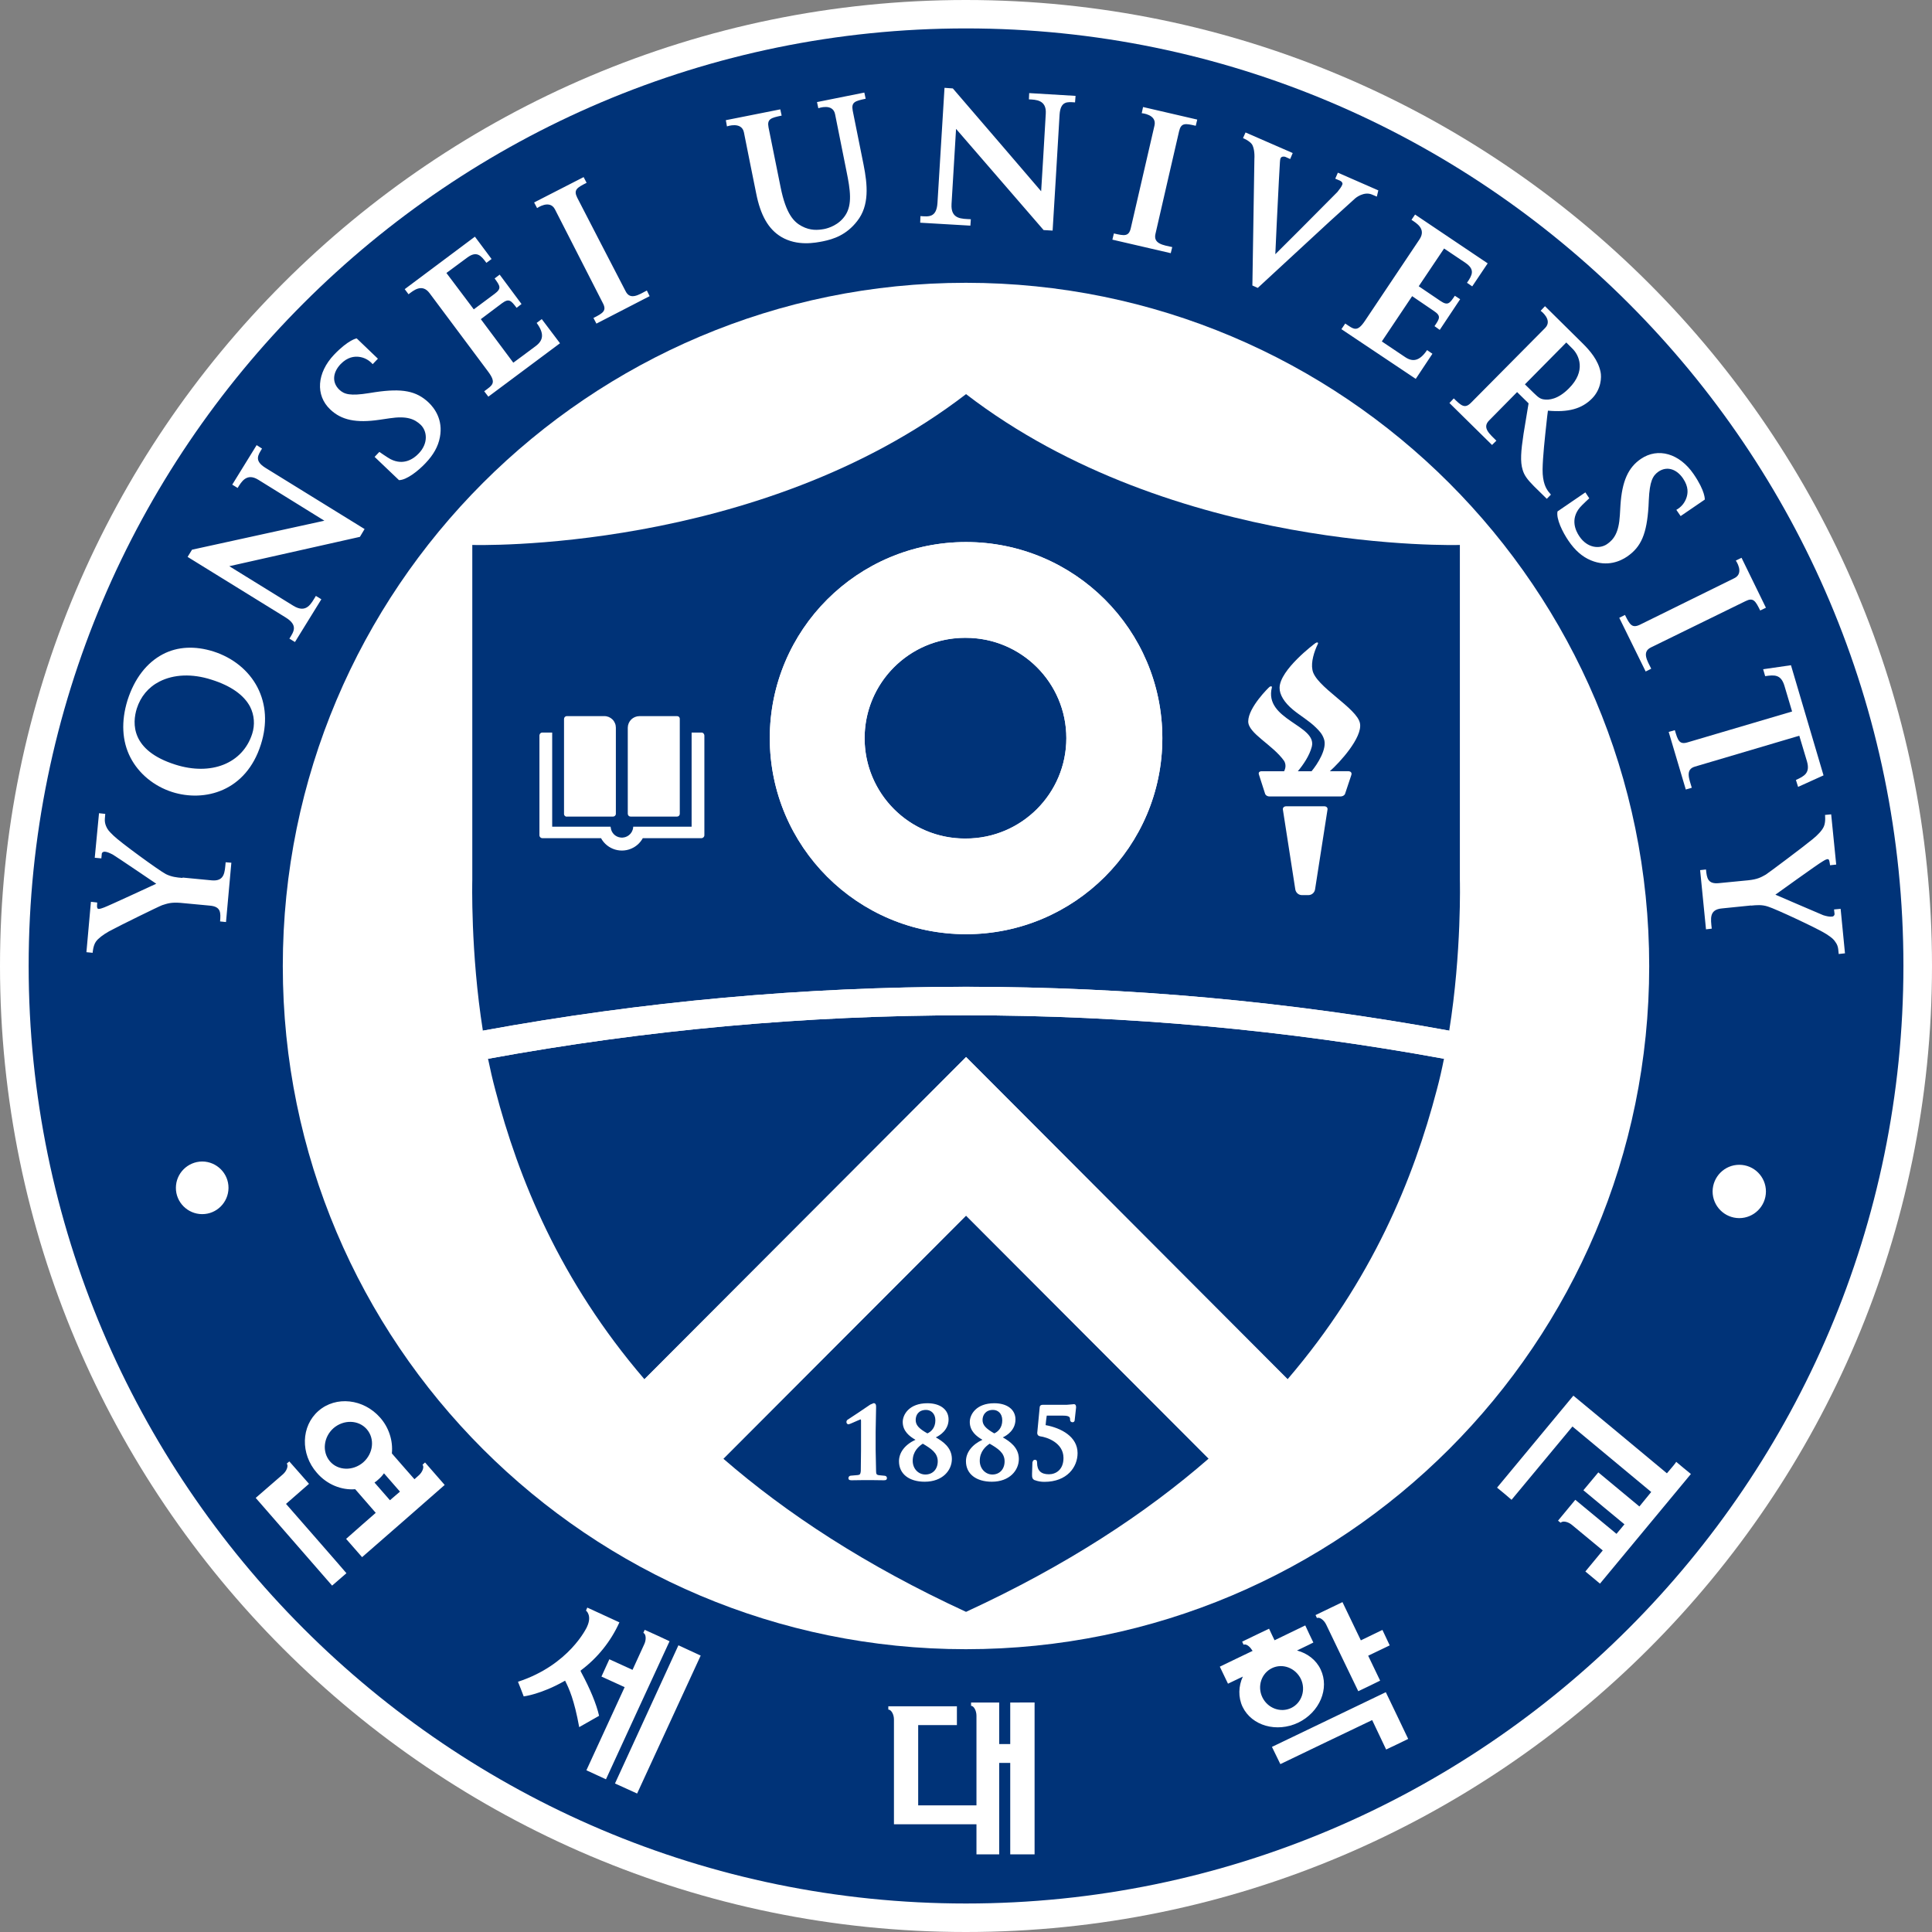
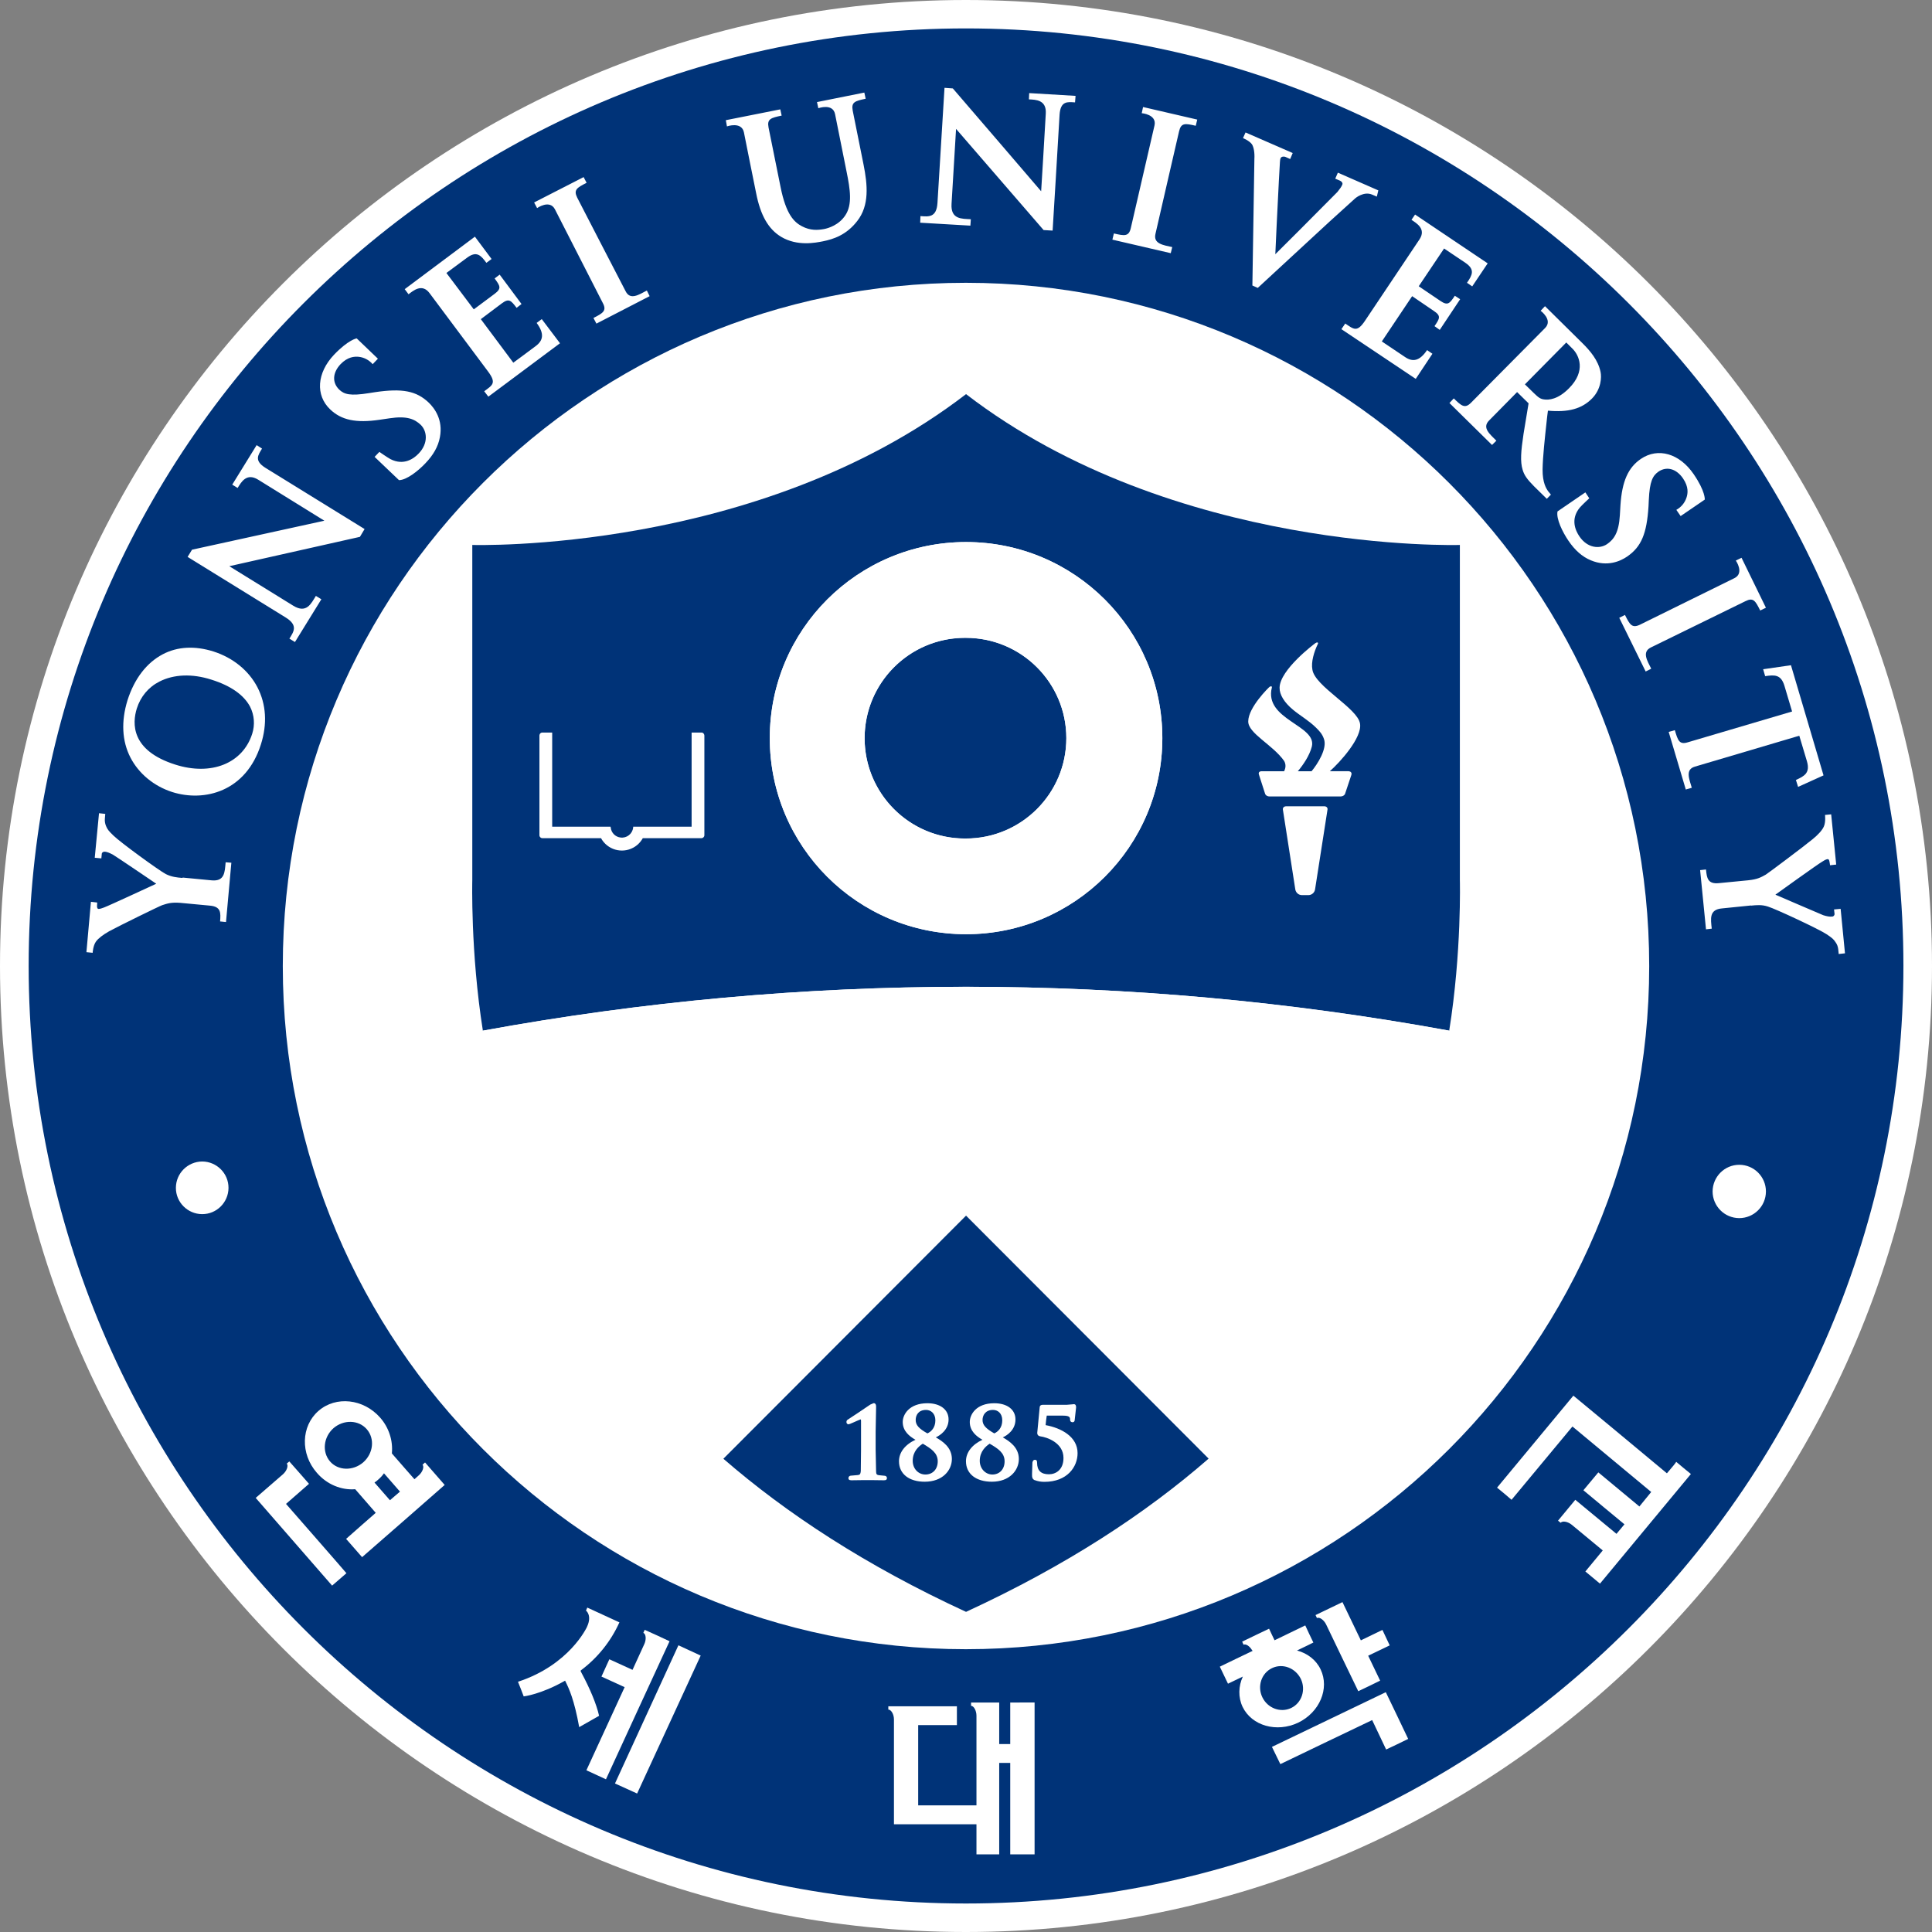
<svg xmlns="http://www.w3.org/2000/svg" width="48" height="48" viewBox="0 0 48 48" fill="none">
  <rect x="0" y="0" width="48" height="48" fill="#808080" stroke="none" />
  <g clip-path="url(#clip0_81_6361)">
    <path d="M0 23.998C0 37.232 10.765 48 23.997 48C37.235 48 48 37.234 48 23.998C48 10.761 37.235 0 23.997 0C10.765 0 0 10.764 0 23.998Z" fill="white" />
    <path d="M0.712 23.996C0.712 11.154 11.16 0.706 23.999 0.706C36.844 0.706 47.29 11.154 47.29 23.994C47.29 36.839 36.842 47.292 23.999 47.292C11.16 47.292 0.712 36.842 0.712 23.996" fill="#003378" />
    <path d="M23.997 40.974C14.628 40.974 7.026 33.376 7.026 24.002C7.026 14.628 14.626 7.026 23.997 7.026C33.372 7.026 40.974 14.624 40.974 24.002C40.974 33.38 33.372 40.974 23.997 40.974ZM4.37 29.509C4.367 29.869 4.661 30.163 5.021 30.165C5.382 30.167 5.675 29.874 5.677 29.513C5.679 29.153 5.386 28.86 5.026 28.857H5.023C4.663 28.86 4.372 29.151 4.37 29.509M43.874 29.604C43.872 29.971 43.574 30.264 43.21 30.264C42.843 30.262 42.549 29.964 42.549 29.6C42.552 29.235 42.847 28.939 43.212 28.939C43.579 28.939 43.874 29.237 43.874 29.602V29.604ZM6.266 18.23C6.031 18.968 5.246 19.281 4.354 18.996C3.25 18.646 3.284 17.971 3.399 17.602C3.493 17.308 3.686 17.073 3.962 16.933C4.316 16.752 4.773 16.732 5.25 16.885C5.742 17.039 6.061 17.27 6.214 17.559C6.319 17.767 6.337 18.008 6.266 18.23ZM5.304 16.186C4.846 16.042 4.413 16.061 4.044 16.255C3.642 16.467 3.34 16.86 3.168 17.397C3.006 17.921 3.03 18.413 3.241 18.821C3.448 19.222 3.826 19.533 4.279 19.678C5.079 19.932 6.113 19.667 6.482 18.495C6.644 17.986 6.614 17.498 6.396 17.075C6.178 16.657 5.789 16.342 5.304 16.186Z" fill="white" />
    <path d="M9.913 11.929L9.307 11.351L9.425 11.227C9.425 11.227 9.63 11.37 9.701 11.407C10.034 11.577 10.284 11.392 10.403 11.266C10.649 11.009 10.61 10.707 10.452 10.554C10.299 10.41 10.109 10.328 9.682 10.392L9.43 10.429C8.847 10.515 8.48 10.438 8.202 10.17C7.835 9.821 7.87 9.266 8.299 8.813C8.661 8.435 8.862 8.407 8.862 8.407L9.389 8.912L9.259 9.048C9.171 8.947 9.05 8.88 8.914 8.865C8.804 8.854 8.638 8.865 8.461 9.048C8.262 9.259 8.247 9.505 8.428 9.68C8.551 9.797 8.698 9.842 9.168 9.767L9.32 9.743C9.993 9.644 10.344 9.71 10.653 10.004C10.791 10.138 11.013 10.425 10.929 10.863C10.886 11.094 10.767 11.303 10.571 11.508C10.39 11.7 10.103 11.927 9.913 11.929ZM38.693 12.708L39.388 12.233L39.485 12.38C39.485 12.38 39.3 12.55 39.248 12.613C39.013 12.9 39.142 13.182 39.239 13.325C39.438 13.621 39.742 13.644 39.926 13.519C40.098 13.4 40.219 13.234 40.245 12.801L40.26 12.548C40.299 11.959 40.45 11.616 40.769 11.4C41.192 11.113 41.725 11.264 42.077 11.778C42.373 12.209 42.355 12.412 42.355 12.412L41.755 12.822L41.648 12.667C41.767 12.602 41.857 12.494 41.9 12.365C41.934 12.261 41.96 12.101 41.814 11.886C41.648 11.644 41.408 11.579 41.205 11.717C41.063 11.817 40.985 11.953 40.964 12.425L40.957 12.578C40.914 13.26 40.778 13.588 40.422 13.83C40.264 13.938 39.934 14.093 39.524 13.921C39.31 13.832 39.129 13.672 38.968 13.435C38.821 13.219 38.659 12.891 38.696 12.706M12.468 7.537C12.645 7.406 12.694 7.462 12.835 7.648L12.957 7.553L12.414 6.823L12.289 6.918C12.425 7.104 12.468 7.166 12.289 7.3L11.771 7.686L11.091 6.782C11.091 6.782 11.497 6.48 11.605 6.402C11.842 6.225 11.95 6.346 12.084 6.53L12.213 6.435L11.799 5.88L10.055 7.184L10.15 7.311C10.267 7.222 10.485 7.033 10.672 7.283C10.86 7.533 12.125 9.229 12.125 9.229C12.343 9.521 12.235 9.568 12.03 9.721L12.133 9.855L13.913 8.528L13.46 7.928L13.333 8.023C13.531 8.291 13.495 8.459 13.311 8.597C13.193 8.688 12.753 9.011 12.753 9.011L11.948 7.932L11.945 7.93L12.468 7.537ZM35.623 7.725C35.809 7.848 35.77 7.913 35.64 8.103L35.77 8.196L36.277 7.434L36.145 7.348C36.016 7.542 35.97 7.6 35.787 7.477L35.248 7.112L35.878 6.174C35.878 6.174 36.296 6.454 36.408 6.53C36.654 6.698 36.577 6.836 36.447 7.026L36.577 7.115L36.961 6.543L35.157 5.33L35.068 5.462C35.191 5.544 35.44 5.686 35.267 5.947C35.094 6.208 33.916 7.965 33.916 7.965C33.715 8.267 33.636 8.181 33.422 8.038L33.327 8.178L35.174 9.413L35.588 8.789L35.455 8.698C35.269 8.975 35.096 8.998 34.909 8.871C34.786 8.787 34.331 8.483 34.331 8.483L35.081 7.363C35.081 7.363 35.081 7.358 35.084 7.358L35.623 7.725ZM14.341 4.911C14.244 4.717 14.334 4.663 14.574 4.542L14.5 4.4L13.27 5.03L13.344 5.17C13.344 5.17 13.655 4.95 13.786 5.198C13.849 5.321 14.977 7.529 14.977 7.529C15.079 7.721 14.982 7.779 14.744 7.9L14.818 8.04L16.14 7.358L16.071 7.218C15.873 7.322 15.657 7.466 15.543 7.235C15.422 7.009 14.341 4.909 14.341 4.911ZM21.455 4.091L21.185 2.747C21.146 2.533 21.245 2.51 21.507 2.453L21.474 2.3L20.298 2.536L20.331 2.689C20.331 2.689 20.691 2.557 20.747 2.836C20.758 2.892 21.032 4.26 21.032 4.26C21.125 4.715 21.179 5.082 21.002 5.349C20.842 5.593 20.581 5.669 20.477 5.69C20.322 5.718 20.137 5.734 19.923 5.621C19.731 5.52 19.53 5.33 19.394 4.652L19.094 3.166C19.053 2.954 19.155 2.928 19.42 2.872L19.386 2.717L18.033 2.986L18.061 3.14C18.061 3.14 18.423 3.012 18.482 3.286C18.492 3.347 18.786 4.799 18.786 4.799C18.894 5.352 19.092 5.695 19.409 5.885C19.808 6.122 20.255 6.033 20.447 5.995C20.702 5.943 21.028 5.841 21.297 5.492C21.604 5.103 21.554 4.59 21.455 4.091ZM29.294 3.261C29.344 3.047 29.447 3.064 29.708 3.125L29.745 2.971L28.399 2.659L28.366 2.812C28.366 2.812 28.746 2.842 28.683 3.118C28.653 3.254 28.094 5.669 28.094 5.669C28.045 5.88 27.935 5.861 27.674 5.8L27.637 5.954L29.087 6.29L29.124 6.139C28.904 6.09 28.649 6.059 28.707 5.811C28.765 5.563 29.292 3.261 29.294 3.261ZM43.367 14.935C43.561 14.838 43.613 14.928 43.732 15.168L43.874 15.099L43.268 13.858L43.126 13.927C43.126 13.927 43.346 14.24 43.089 14.365C42.966 14.425 40.741 15.522 40.741 15.522C40.545 15.614 40.491 15.517 40.372 15.278L40.23 15.349L40.886 16.683L41.024 16.614C40.925 16.415 40.787 16.197 41.017 16.085C41.248 15.973 43.367 14.935 43.367 14.935ZM44.496 16.527L43.805 16.627L43.855 16.799C44.084 16.765 44.248 16.752 44.334 17.039C44.351 17.093 44.381 17.196 44.524 17.677C44.138 17.79 41.93 18.443 41.93 18.443C41.723 18.506 41.686 18.398 41.611 18.141L41.458 18.184L41.883 19.615L42.032 19.572C41.969 19.356 41.863 19.117 42.111 19.046C42.975 18.789 43.839 18.533 44.703 18.279C44.845 18.759 44.876 18.864 44.893 18.914C44.977 19.203 44.83 19.283 44.619 19.378L44.673 19.55L45.305 19.264L44.496 16.527ZM38.98 9.648C38.706 9.926 38.476 9.941 38.363 9.924C38.277 9.913 38.23 9.885 38.109 9.767L37.886 9.549L38.914 8.509L39.065 8.66C39.233 8.824 39.412 9.216 38.98 9.648ZM39.766 9.244C39.706 8.947 39.505 8.714 39.313 8.524L38.385 7.607L38.277 7.721C38.277 7.721 38.586 7.947 38.389 8.148C38.29 8.247 36.547 10.006 36.547 10.006C36.395 10.159 36.309 10.086 36.119 9.898L36.011 10.013L37.069 11.055L37.177 10.949C37.019 10.789 36.814 10.63 36.995 10.448L37.692 9.741L37.977 10.021L37.852 10.779C37.787 11.21 37.766 11.469 37.83 11.674C37.869 11.806 37.938 11.905 38.111 12.08L38.43 12.393L38.532 12.289L38.458 12.198C38.419 12.14 38.322 11.998 38.325 11.661C38.331 11.338 38.376 10.93 38.432 10.414C38.432 10.414 38.45 10.25 38.458 10.203C38.965 10.248 39.298 10.159 39.554 9.9C39.783 9.667 39.792 9.37 39.766 9.244M4.531 21.812C4.389 21.801 4.26 21.786 4.117 21.715C3.944 21.622 2.982 20.923 2.82 20.761C2.712 20.657 2.669 20.61 2.635 20.524C2.611 20.467 2.6 20.406 2.605 20.345C2.609 20.301 2.615 20.221 2.615 20.221L2.46 20.204L2.354 21.311L2.518 21.326C2.518 21.326 2.527 21.244 2.529 21.212C2.531 21.18 2.566 21.156 2.607 21.16C2.663 21.165 2.73 21.193 2.812 21.238C2.874 21.272 3.882 21.956 3.882 21.956C3.882 21.956 2.695 22.507 2.585 22.546C2.559 22.556 2.484 22.584 2.451 22.582C2.434 22.58 2.415 22.569 2.415 22.548C2.415 22.546 2.41 22.522 2.41 22.522C2.41 22.489 2.412 22.457 2.415 22.423L2.259 22.405L2.147 23.657L2.302 23.672C2.302 23.672 2.311 23.499 2.382 23.396C2.438 23.316 2.559 23.223 2.712 23.137C2.958 23.003 3.962 22.511 4.029 22.489C4.162 22.446 4.253 22.414 4.48 22.431C4.48 22.431 4.931 22.474 5.213 22.5C5.494 22.524 5.485 22.679 5.468 22.893L5.615 22.908L5.748 21.434L5.606 21.423C5.584 21.667 5.584 21.902 5.259 21.872C4.933 21.842 4.54 21.803 4.54 21.803M43.503 22.5C43.639 22.487 43.771 22.472 43.926 22.524C44.112 22.58 45.191 23.083 45.38 23.21C45.506 23.294 45.557 23.333 45.605 23.411C45.642 23.46 45.663 23.521 45.67 23.581C45.672 23.62 45.682 23.702 45.682 23.702L45.838 23.685L45.73 22.58L45.566 22.595C45.566 22.595 45.575 22.677 45.579 22.707C45.579 22.716 45.578 22.724 45.574 22.732C45.571 22.74 45.566 22.747 45.56 22.753C45.554 22.76 45.547 22.764 45.539 22.767C45.531 22.771 45.523 22.772 45.514 22.772C45.458 22.779 45.387 22.766 45.298 22.738C45.232 22.712 44.109 22.228 44.109 22.228C44.109 22.228 45.173 21.462 45.275 21.406C45.298 21.391 45.365 21.348 45.4 21.346C45.419 21.341 45.437 21.354 45.443 21.372L45.45 21.393C45.458 21.428 45.462 21.462 45.467 21.497L45.62 21.48L45.495 20.232L45.342 20.247C45.342 20.247 45.363 20.42 45.314 20.532C45.277 20.621 45.175 20.735 45.037 20.847C44.824 21.024 43.928 21.695 43.87 21.73C43.747 21.799 43.663 21.846 43.438 21.87C43.438 21.87 42.99 21.913 42.709 21.941C42.429 21.971 42.405 21.816 42.385 21.602L42.239 21.618L42.385 23.089L42.528 23.072C42.502 22.826 42.459 22.597 42.785 22.569C43.106 22.537 43.505 22.496 43.505 22.496M9.058 13.144L8.942 13.338L5.697 14.067L7.283 15.047C7.617 15.254 7.731 14.993 7.848 14.805L7.984 14.889L7.328 15.951L7.19 15.867C7.293 15.699 7.416 15.539 7.099 15.342C6.782 15.146 4.661 13.836 4.661 13.836L4.771 13.657C5.325 13.536 7.975 12.956 8.059 12.937C8.059 12.937 6.709 12.099 6.415 11.918C6.124 11.739 5.994 11.978 5.904 12.123L5.77 12.041L6.376 11.059L6.51 11.145C6.415 11.303 6.305 11.443 6.596 11.624C6.888 11.806 9.058 13.144 9.058 13.144ZM26.152 5.729L25.928 5.716L23.753 3.202L23.641 5.062C23.615 5.455 23.898 5.434 24.12 5.447L24.109 5.606L22.862 5.533L22.868 5.369C23.067 5.382 23.267 5.414 23.291 5.043C23.315 4.665 23.466 2.182 23.466 2.182L23.673 2.197C24.044 2.624 25.809 4.685 25.867 4.752C25.867 4.752 25.965 3.168 25.982 2.822C26.003 2.479 25.732 2.477 25.563 2.469L25.57 2.313L26.722 2.382L26.709 2.544C26.526 2.531 26.349 2.503 26.325 2.846C26.308 3.183 26.152 5.729 26.152 5.729ZM34.207 4.885L34.244 4.73L33.239 4.29L33.174 4.439L33.29 4.488C33.331 4.506 33.359 4.54 33.353 4.575C33.338 4.631 33.282 4.7 33.228 4.769L32.289 5.714C32.289 5.714 31.756 6.243 31.685 6.316C31.687 6.23 31.745 5.021 31.773 4.495L31.799 4.033C31.804 4.007 31.799 3.942 31.829 3.912C31.838 3.899 31.879 3.878 31.938 3.899L32.054 3.951L32.117 3.802L30.945 3.291L30.882 3.431C30.882 3.431 31.044 3.498 31.105 3.586C31.15 3.658 31.174 3.794 31.165 3.949L31.115 7.093L31.249 7.153L33.031 5.507L33.672 4.926C33.672 4.926 33.886 4.741 34.097 4.838L34.207 4.885ZM25.099 42.299V43.33H24.825V42.299H24.126V42.381C24.195 42.381 24.26 42.502 24.26 42.627V44.854H22.812V42.86H23.774V42.392H22.07V42.474C22.141 42.474 22.21 42.59 22.21 42.72V45.324H24.26V46.071H24.825V43.799H25.099V46.071H25.704V42.297L25.099 42.299ZM41.414 36.604C40.931 36.201 39.121 34.697 39.093 34.677H39.088L37.194 36.96C37.224 36.982 37.528 37.236 37.554 37.262C37.58 37.228 39.067 35.441 39.067 35.441C39.067 35.441 40.59 36.706 41.024 37.068C40.86 37.269 40.73 37.428 40.73 37.428C40.73 37.428 39.738 36.606 39.71 36.581C39.684 36.611 39.362 36.997 39.339 37.025C39.367 37.051 40.359 37.871 40.359 37.871L40.161 38.108C40.161 38.108 39.17 37.288 39.138 37.262C39.116 37.29 38.734 37.752 38.709 37.78C38.73 37.797 38.754 37.819 38.775 37.832C38.821 37.778 38.955 37.804 39.052 37.884L39.82 38.52C39.82 38.52 39.414 39.012 39.388 39.043C39.416 39.064 39.725 39.323 39.751 39.345C39.777 39.315 41.982 36.654 42.01 36.621C41.982 36.6 41.673 36.345 41.645 36.319C41.641 36.334 41.546 36.453 41.414 36.604ZM16.855 40.877C16.839 40.916 15.297 44.269 15.279 44.31C15.314 44.323 15.793 44.545 15.829 44.56C15.845 44.521 17.39 41.168 17.409 41.131H17.405C17.402 41.129 16.891 40.892 16.855 40.877ZM16.017 40.493C16.009 40.514 15.991 40.549 15.983 40.57H15.987C16.05 40.598 16.061 40.736 16.006 40.851L15.715 41.487C15.715 41.487 15.176 41.242 15.139 41.224C15.122 41.257 14.96 41.619 14.943 41.654C14.977 41.669 15.519 41.917 15.519 41.917C15.519 41.917 14.587 43.945 14.569 43.982C14.604 43.997 15.023 44.191 15.055 44.206C15.072 44.17 16.615 40.812 16.634 40.778L16.632 40.775C16.63 40.771 16.054 40.506 16.017 40.493" fill="white" />
    <path d="M14.44 41.548L14.423 41.511L14.434 41.498C14.848 41.188 15.176 40.779 15.389 40.307C15.355 40.29 14.63 39.958 14.591 39.94C14.584 39.96 14.565 39.996 14.559 40.014C14.565 40.02 14.714 40.137 14.585 40.415V40.417C14.576 40.434 14.149 41.364 12.869 41.783C12.884 41.82 13.003 42.117 13.011 42.146H13.014C13.018 42.146 13.443 42.094 14.021 41.766L14.039 41.755L14.049 41.775C14.136 41.952 14.265 42.221 14.39 42.91C14.44 42.882 14.861 42.642 14.884 42.629C14.82 42.34 14.66 41.956 14.44 41.548ZM31.81 43.829C31.845 43.809 34.091 42.735 34.091 42.735C34.091 42.735 34.423 43.432 34.438 43.466C34.477 43.451 34.952 43.22 34.986 43.203C34.969 43.169 34.451 42.079 34.43 42.042C34.391 42.062 31.64 43.384 31.601 43.401C31.62 43.438 31.793 43.796 31.81 43.829ZM33.353 39.804C33.318 39.822 32.716 40.109 32.684 40.126C32.693 40.145 32.71 40.18 32.719 40.199C32.785 40.169 32.895 40.249 32.949 40.363C32.949 40.363 33.726 41.982 33.746 42.018C33.78 42.001 34.257 41.775 34.289 41.755C34.272 41.718 33.992 41.136 33.992 41.136C33.992 41.136 34.494 40.896 34.527 40.879C34.512 40.844 34.361 40.527 34.346 40.495C34.311 40.512 33.81 40.754 33.81 40.754C33.81 40.754 33.37 39.839 33.353 39.804ZM32.078 42.435C31.814 42.56 31.495 42.441 31.363 42.169C31.232 41.898 31.337 41.572 31.603 41.444C31.868 41.317 32.185 41.44 32.319 41.712C32.449 41.984 32.341 42.31 32.078 42.435ZM30.872 42.407C31.1 42.877 31.717 43.052 32.252 42.8C32.788 42.541 33.036 41.949 32.811 41.477C32.699 41.239 32.481 41.075 32.224 41.006C32.457 40.894 32.619 40.816 32.63 40.808C32.613 40.778 32.444 40.419 32.429 40.383C32.393 40.402 31.666 40.752 31.666 40.752C31.666 40.752 31.543 40.497 31.53 40.465C31.53 40.465 30.895 40.767 30.861 40.786C30.869 40.808 30.887 40.84 30.897 40.864V40.862C30.953 40.836 31.046 40.896 31.107 40.998L31.122 41.015C31.122 41.015 30.343 41.388 30.306 41.408C30.321 41.438 30.494 41.796 30.509 41.831C30.522 41.826 30.666 41.757 30.878 41.654C30.768 41.893 30.759 42.167 30.872 42.407M7.677 36.865C7.677 36.865 7.213 36.334 7.188 36.309C7.17 36.324 7.142 36.347 7.125 36.362C7.17 36.416 7.125 36.544 7.03 36.628C7.03 36.628 6.383 37.191 6.353 37.215C6.378 37.243 8.225 39.364 8.251 39.394C8.282 39.368 8.579 39.109 8.607 39.086C8.582 39.051 7.106 37.364 7.106 37.364C7.106 37.364 7.647 36.891 7.677 36.865ZM8.286 35.482C8.538 35.266 8.907 35.273 9.112 35.508C9.317 35.743 9.276 36.11 9.024 36.332C8.771 36.55 8.398 36.542 8.197 36.306C7.997 36.071 8.036 35.704 8.286 35.482ZM9.937 37.059L9.688 37.273C9.688 37.273 9.477 37.031 9.304 36.833C9.338 36.812 9.369 36.787 9.397 36.76C9.451 36.714 9.499 36.662 9.54 36.604C9.671 36.757 9.804 36.908 9.937 37.059M8.825 36.999C8.998 37.198 9.335 37.586 9.335 37.586C9.335 37.586 8.627 38.205 8.599 38.233C8.622 38.261 8.972 38.661 8.996 38.687C9.028 38.661 11.02 36.921 11.048 36.893C11.024 36.863 10.586 36.362 10.56 36.334C10.545 36.35 10.517 36.373 10.498 36.391C10.545 36.442 10.498 36.574 10.403 36.656L10.297 36.751C10.297 36.751 9.837 36.229 9.736 36.11C9.751 35.95 9.733 35.788 9.682 35.635C9.632 35.482 9.551 35.341 9.445 35.221C9.033 34.751 8.346 34.675 7.913 35.053C7.479 35.43 7.459 36.121 7.872 36.591C8.124 36.885 8.487 37.027 8.825 36.999" fill="white" />
-     <path d="M23.997 15.845C22.62 15.832 21.492 16.939 21.481 18.316C21.47 19.693 22.575 20.821 23.951 20.832H23.997C25.373 20.832 26.493 19.714 26.493 18.338C26.493 16.963 25.376 15.845 23.997 15.845ZM17.972 36.242C19.539 37.601 21.507 38.896 24.001 40.046C26.495 38.896 28.465 37.601 30.028 36.239L24.001 30.202L17.972 36.242Z" fill="#003378" />
+     <path d="M23.997 15.845C22.62 15.832 21.492 16.939 21.481 18.316C21.47 19.693 22.575 20.821 23.951 20.832H23.997C25.373 20.832 26.493 19.714 26.493 18.338C26.493 16.963 25.376 15.845 23.997 15.845ZM17.972 36.242C19.539 37.601 21.507 38.896 24.001 40.046C26.495 38.896 28.465 37.601 30.028 36.239L24.001 30.202L17.972 36.242" fill="#003378" />
    <path d="M24.001 23.21C21.306 23.21 19.125 21.031 19.125 18.338C19.125 15.645 21.308 13.467 24.001 13.467C26.694 13.467 28.878 15.651 28.878 18.338C28.878 21.024 26.696 23.21 24.001 23.21ZM36.27 21.866V13.539C36.27 13.539 29.171 13.765 24.001 9.792C18.833 13.765 11.734 13.539 11.734 13.539V21.866C11.734 21.866 11.687 23.653 11.997 25.608C19.934 24.153 28.068 24.153 36.005 25.608C36.318 23.653 36.27 21.866 36.27 21.866Z" fill="#003378" />
-     <path d="M12.125 26.305C12.178 26.561 12.237 26.823 12.306 27.079C12.88 29.278 13.907 31.816 16.011 34.267L24.001 26.262L31.989 34.267C34.091 31.814 35.12 29.278 35.696 27.079C35.765 26.825 35.824 26.561 35.875 26.305C28.024 24.865 19.976 24.865 12.125 26.305Z" fill="#003378" />
-     <path d="M15.672 20.288H16.82C16.859 20.288 16.889 20.258 16.889 20.219V17.863C16.89 17.854 16.888 17.845 16.885 17.836C16.882 17.827 16.877 17.82 16.871 17.813C16.865 17.806 16.857 17.801 16.849 17.797C16.84 17.794 16.831 17.792 16.822 17.792H15.888C15.811 17.792 15.738 17.822 15.683 17.875C15.629 17.929 15.598 18.002 15.597 18.079V20.217C15.597 20.236 15.604 20.254 15.617 20.267C15.631 20.281 15.649 20.288 15.668 20.288H15.672ZM14.082 20.288H15.23C15.268 20.288 15.301 20.258 15.301 20.219V18.079C15.301 18.041 15.294 18.004 15.279 17.969C15.265 17.934 15.244 17.902 15.217 17.875C15.191 17.849 15.159 17.828 15.124 17.813C15.089 17.799 15.052 17.791 15.014 17.792H14.082C14.043 17.792 14.013 17.824 14.013 17.863V20.219C14.011 20.258 14.041 20.288 14.079 20.291C14.079 20.288 14.079 20.288 14.082 20.288Z" fill="white" />
    <path d="M17.424 18.2H17.183V20.539H15.732L15.73 20.565C15.711 20.718 15.571 20.828 15.417 20.808C15.355 20.801 15.298 20.773 15.253 20.729C15.209 20.684 15.181 20.627 15.174 20.565L15.169 20.539H13.719V18.2H13.478C13.458 18.199 13.439 18.206 13.425 18.22C13.411 18.233 13.403 18.252 13.402 18.271V20.752C13.402 20.793 13.437 20.826 13.478 20.824H14.932C15.089 21.111 15.448 21.216 15.735 21.059C15.834 21.005 15.916 20.923 15.97 20.824H17.426C17.467 20.824 17.5 20.791 17.5 20.752V18.271C17.497 18.23 17.465 18.197 17.424 18.2C17.426 18.2 17.426 18.2 17.424 18.2ZM32.902 20.032H31.955C31.903 20.032 31.866 20.066 31.873 20.114L32.181 22.095C32.187 22.135 32.207 22.171 32.237 22.198C32.268 22.225 32.307 22.239 32.347 22.239H32.509C32.55 22.238 32.588 22.223 32.618 22.196C32.648 22.169 32.668 22.132 32.673 22.092L32.982 20.111C32.988 20.066 32.954 20.032 32.902 20.032M33.038 19.162C33.282 18.948 33.851 18.325 33.789 17.975C33.726 17.593 32.667 17.052 32.606 16.637C32.57 16.452 32.645 16.195 32.744 15.994C32.757 15.957 32.719 15.951 32.68 15.979C32.658 15.994 31.797 16.639 31.791 17.086C31.788 17.263 31.912 17.457 32.123 17.632C32.296 17.777 32.524 17.906 32.697 18.079C32.779 18.161 32.85 18.232 32.893 18.359C32.98 18.597 32.736 18.981 32.585 19.162H32.244C32.384 18.994 32.533 18.774 32.591 18.553C32.731 18.018 31.398 17.885 31.599 17.082C31.607 17.049 31.575 17.041 31.543 17.064C31.527 17.073 31.014 17.574 31.012 17.921C31.007 18.221 31.618 18.5 31.905 18.907C31.953 18.994 31.944 19.08 31.903 19.162H31.361C31.361 19.162 31.232 19.145 31.286 19.27L31.433 19.727C31.433 19.727 31.456 19.788 31.547 19.788H33.299C33.39 19.788 33.416 19.727 33.416 19.727L33.571 19.263C33.61 19.151 33.484 19.16 33.484 19.16H33.038V19.162ZM21.621 34.897C21.533 34.96 21.084 35.258 21.069 35.266C21.045 35.277 21.028 35.303 21.03 35.329C21.029 35.343 21.033 35.357 21.042 35.367C21.051 35.378 21.063 35.385 21.077 35.387H21.079L21.123 35.374L21.198 35.342C21.25 35.32 21.366 35.266 21.386 35.264C21.392 35.271 21.392 35.314 21.392 35.314V36.013L21.386 36.55C21.377 36.624 21.369 36.637 21.317 36.647L21.133 36.663C21.118 36.664 21.105 36.671 21.095 36.682C21.084 36.693 21.079 36.708 21.079 36.723V36.725C21.079 36.751 21.09 36.777 21.153 36.777L21.444 36.773H21.666L21.964 36.777C22.024 36.777 22.035 36.751 22.035 36.725C22.036 36.718 22.035 36.71 22.032 36.703C22.03 36.696 22.026 36.689 22.021 36.683C22.016 36.678 22.01 36.673 22.003 36.67C21.996 36.667 21.989 36.665 21.981 36.665L21.83 36.65C21.783 36.641 21.766 36.626 21.766 36.552L21.755 36.015V35.571L21.766 34.977V34.943C21.766 34.865 21.722 34.861 21.705 34.861L21.621 34.897ZM22.75 35.279C22.75 35.163 22.814 35.029 23.009 35.029C23.121 35.029 23.239 35.111 23.239 35.288C23.239 35.471 23.134 35.571 23.041 35.612C22.825 35.491 22.75 35.404 22.75 35.279ZM22.428 35.329C22.428 35.556 22.596 35.687 22.745 35.771C22.488 35.888 22.335 36.084 22.335 36.304C22.335 36.621 22.588 36.813 22.974 36.813C23.418 36.813 23.649 36.531 23.649 36.248C23.649 35.959 23.416 35.806 23.25 35.711C23.358 35.661 23.567 35.523 23.567 35.266C23.567 35.018 23.356 34.863 23.041 34.863C22.59 34.863 22.428 35.143 22.428 35.329ZM22.676 36.294C22.676 36.06 22.827 35.931 22.927 35.868C23.125 35.987 23.298 36.093 23.298 36.306C23.298 36.503 23.172 36.634 22.991 36.634C22.814 36.634 22.676 36.488 22.676 36.294ZM24.411 35.279C24.411 35.163 24.482 35.029 24.672 35.029C24.787 35.029 24.901 35.111 24.901 35.288C24.901 35.471 24.797 35.571 24.702 35.612C24.491 35.491 24.411 35.404 24.411 35.279ZM24.094 35.329C24.094 35.556 24.26 35.687 24.409 35.771C24.154 35.888 23.999 36.084 23.999 36.304C23.999 36.621 24.254 36.813 24.642 36.813C25.082 36.813 25.313 36.531 25.313 36.248C25.313 35.959 25.08 35.806 24.914 35.711C25.026 35.661 25.229 35.523 25.229 35.266C25.229 35.018 25.02 34.863 24.702 34.863C24.254 34.863 24.094 35.143 24.094 35.329ZM24.342 36.294C24.342 36.06 24.493 35.931 24.588 35.868C24.791 35.987 24.959 36.093 24.959 36.306C24.959 36.503 24.834 36.634 24.655 36.634C24.484 36.634 24.342 36.488 24.342 36.294ZM26.655 34.889L26.5 34.902H25.909C25.844 34.902 25.831 34.94 25.831 34.962L25.77 35.599C25.77 35.625 25.775 35.672 25.844 35.685C26.008 35.706 26.422 35.843 26.422 36.222C26.422 36.52 26.228 36.628 26.06 36.628C25.861 36.628 25.766 36.533 25.766 36.341C25.766 36.272 25.734 36.268 25.712 36.268C25.667 36.268 25.652 36.319 25.65 36.337C25.65 36.341 25.641 36.613 25.641 36.613V36.645C25.641 36.697 25.643 36.74 25.701 36.773H25.706C25.783 36.803 25.865 36.816 25.947 36.816C26.513 36.816 26.772 36.447 26.772 36.103C26.772 35.694 26.366 35.478 25.978 35.407C25.982 35.359 25.997 35.217 26.006 35.171H26.413C26.586 35.171 26.586 35.223 26.586 35.271C26.586 35.331 26.636 35.335 26.644 35.335C26.651 35.336 26.658 35.335 26.665 35.333C26.672 35.331 26.678 35.327 26.683 35.323C26.688 35.318 26.692 35.312 26.695 35.306C26.698 35.3 26.7 35.293 26.7 35.286V35.284L26.735 34.968C26.735 34.943 26.735 34.886 26.679 34.886L26.655 34.889Z" fill="white" />
-     <path d="M16.011 34.267C16.615 34.972 17.271 35.631 17.972 36.239L24.001 30.198L30.028 36.237C30.729 35.629 31.387 34.971 31.991 34.267L24.003 26.262L16.011 34.267Z" fill="white" />
    <path d="M24.001 24.516C19.975 24.516 15.959 24.881 11.999 25.605C12.036 25.836 12.077 26.069 12.125 26.305C19.978 24.865 28.027 24.865 35.88 26.305C35.926 26.072 35.968 25.839 36.005 25.605C32.045 24.88 28.027 24.516 24.001 24.516ZM23.997 20.834C22.62 20.847 21.492 19.74 21.481 18.364C21.47 16.987 22.575 15.861 23.951 15.848H23.997C25.373 15.848 26.493 16.963 26.493 18.34C26.493 19.719 25.376 20.834 23.997 20.834ZM28.878 18.338C28.878 15.651 26.696 13.467 24.001 13.467C21.306 13.467 19.125 15.649 19.125 18.338C19.125 21.029 21.308 23.21 24.001 23.21C26.694 23.21 28.878 21.031 28.878 18.338Z" fill="white" />
  </g>
  <defs>
    <clipPath id="clip0_81_6361">
      <rect width="48" height="48" fill="white" />
    </clipPath>
  </defs>
</svg>